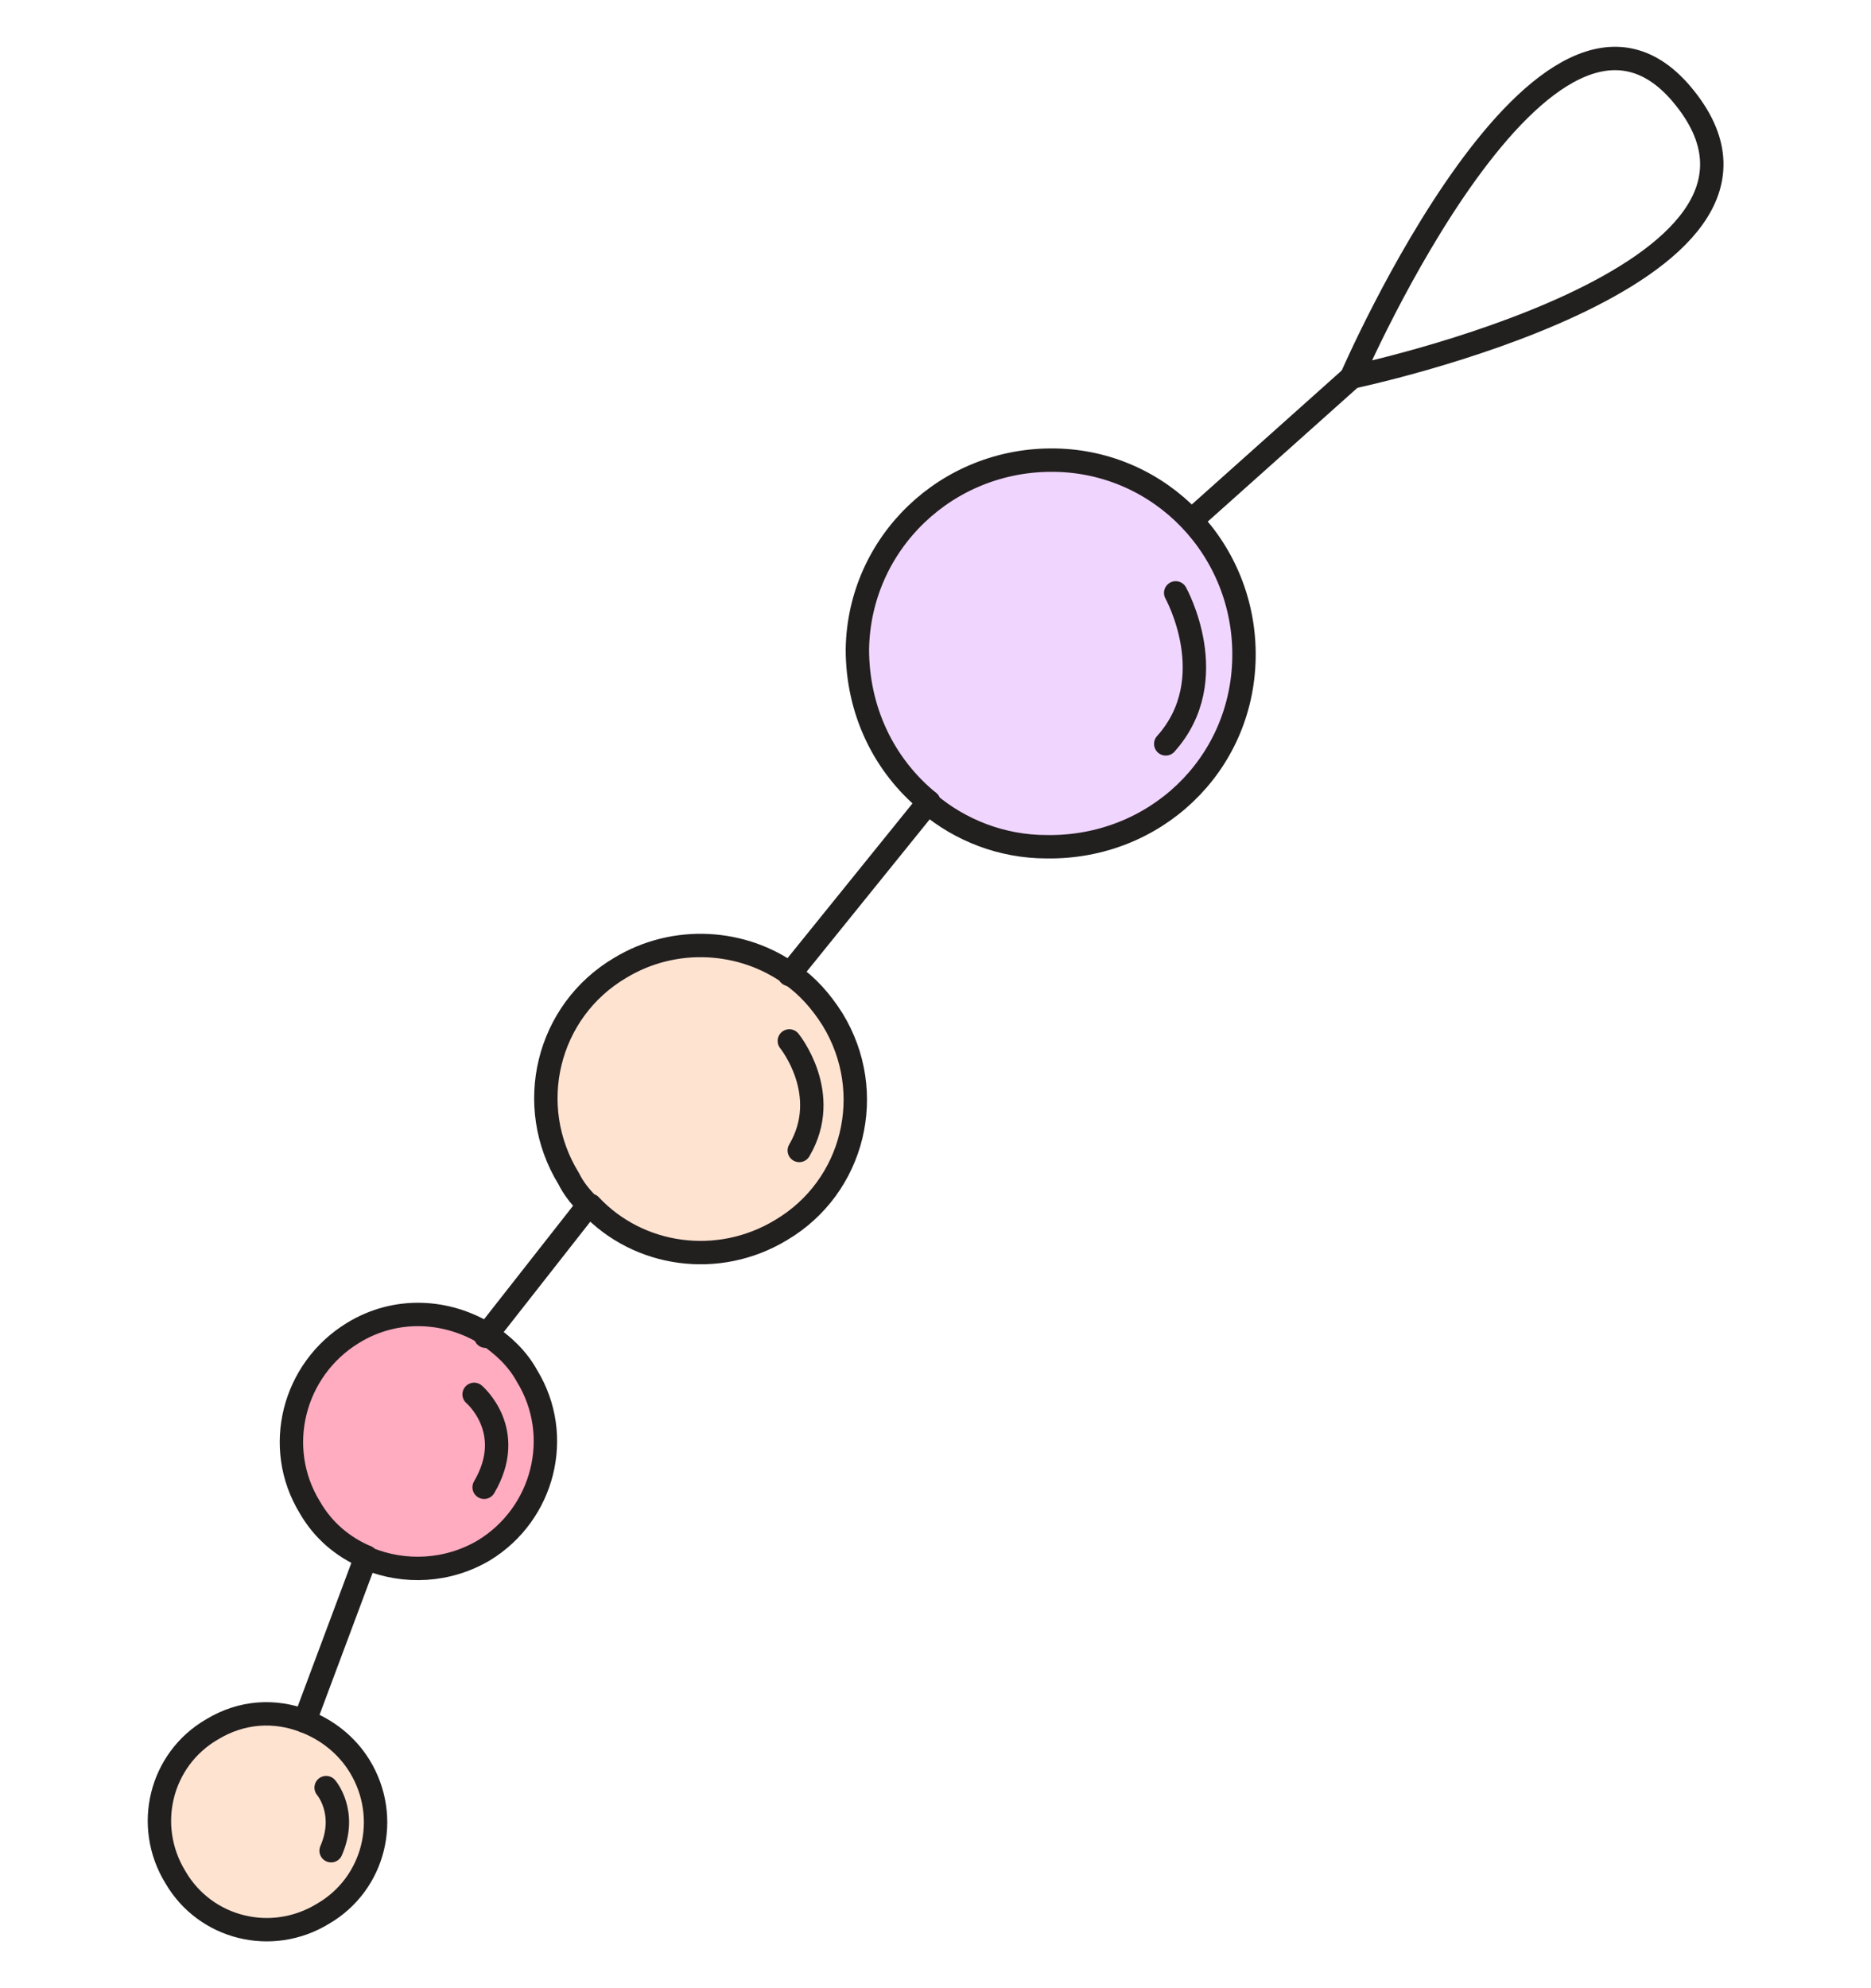
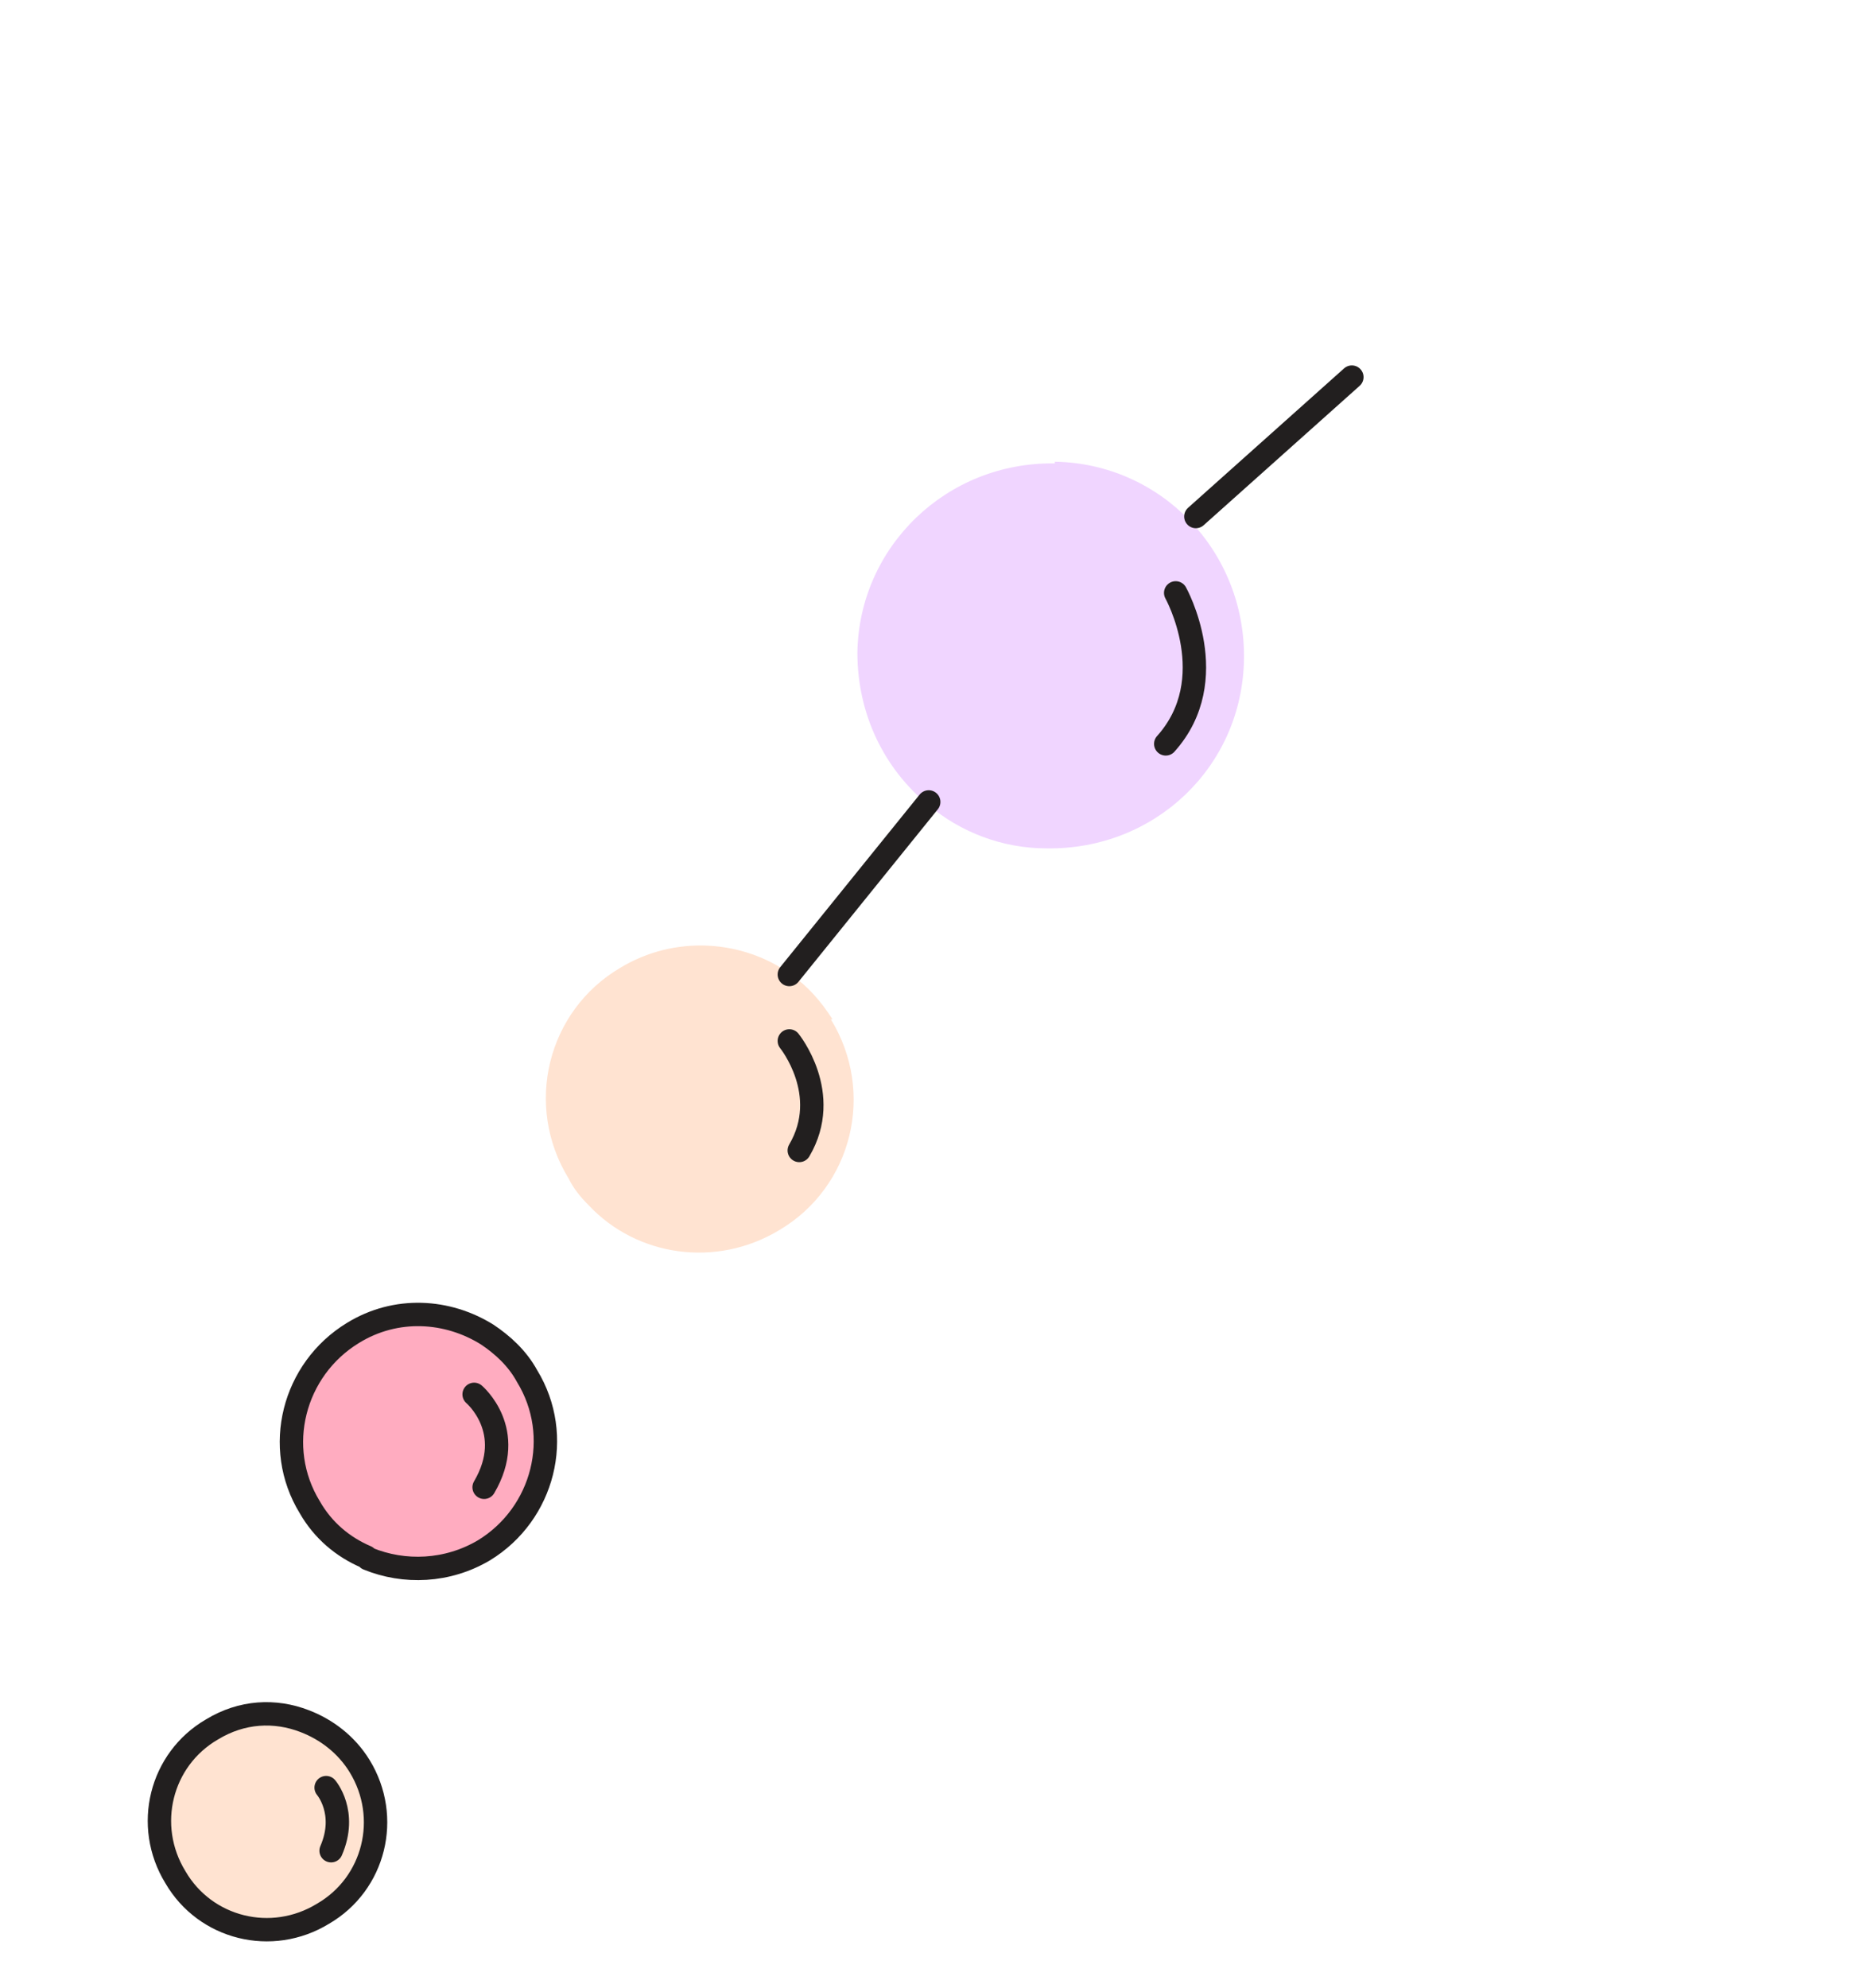
<svg xmlns="http://www.w3.org/2000/svg" width="32" height="34" viewBox="0 0 32 34" fill="none">
  <path d="M18.041 7.896C19.857 7.925 21.304 9.429 21.276 11.273C21.247 13.118 19.744 14.537 17.899 14.508C17.133 14.508 16.423 14.225 15.884 13.771C15.118 13.146 14.664 12.21 14.664 11.16C14.692 9.344 16.196 7.896 18.041 7.925V7.896Z" fill="#F0D5FF" />
  <path d="M14.21 17.431C14.976 18.68 14.579 20.297 13.33 21.035C12.252 21.688 10.89 21.489 10.067 20.61C9.925 20.468 9.811 20.326 9.726 20.155C8.96 18.907 9.357 17.29 10.606 16.552C11.542 15.984 12.706 16.069 13.529 16.665C13.813 16.864 14.04 17.119 14.238 17.431H14.21Z" fill="#FFE3D1" />
  <path d="M8.306 22.852C8.561 23.022 8.816 23.249 8.987 23.561C9.611 24.583 9.27 25.916 8.249 26.541C7.625 26.91 6.887 26.938 6.263 26.683C5.865 26.512 5.525 26.229 5.298 25.831C4.673 24.81 5.014 23.476 6.036 22.852C6.773 22.398 7.653 22.454 8.334 22.88L8.306 22.852Z" fill="#FFACC0" />
  <path d="M6.15 30.201C6.689 31.08 6.405 32.215 5.526 32.726C4.646 33.265 3.511 32.982 3 32.102C2.461 31.222 2.745 30.087 3.624 29.576C4.135 29.264 4.703 29.236 5.213 29.434C5.582 29.576 5.923 29.832 6.15 30.201Z" fill="#FFE3D1" />
  <path d="M6.263 26.626C5.865 26.456 5.525 26.172 5.298 25.775C4.673 24.753 5.014 23.419 6.036 22.795C6.773 22.341 7.653 22.398 8.334 22.823C8.589 22.994 8.845 23.221 9.015 23.533C9.639 24.554 9.299 25.888 8.277 26.512C7.653 26.881 6.915 26.91 6.291 26.654L6.263 26.626Z" stroke="#221F1F" stroke-width="0.4" stroke-linecap="round" stroke-linejoin="round" />
  <path d="M3.624 29.576C4.135 29.264 4.703 29.236 5.213 29.434C5.582 29.576 5.923 29.832 6.15 30.201C6.689 31.08 6.405 32.215 5.526 32.726C4.646 33.265 3.511 32.982 3 32.102C2.461 31.222 2.745 30.087 3.624 29.576Z" stroke="#221F1F" stroke-width="0.4" stroke-linecap="round" stroke-linejoin="round" />
-   <path d="M10.067 20.61C9.925 20.468 9.811 20.326 9.726 20.155C8.96 18.907 9.357 17.29 10.606 16.552C11.542 15.984 12.706 16.069 13.529 16.665C13.813 16.864 14.04 17.119 14.238 17.431C15.004 18.68 14.607 20.297 13.359 21.035C12.28 21.688 10.918 21.489 10.095 20.61H10.067Z" stroke="#221F1F" stroke-width="0.4" stroke-linecap="round" stroke-linejoin="round" />
-   <path d="M15.884 13.714C15.118 13.09 14.664 12.153 14.664 11.104C14.692 9.287 16.196 7.84 18.041 7.869C19.857 7.897 21.304 9.401 21.276 11.245C21.247 13.09 19.744 14.509 17.899 14.48C17.133 14.48 16.423 14.197 15.884 13.743" stroke="#221F1F" stroke-width="0.4" stroke-linecap="round" stroke-linejoin="round" />
-   <path d="M5.211 29.434L6.261 26.625" stroke="#221F1F" stroke-width="0.4" stroke-linecap="round" stroke-linejoin="round" />
-   <path d="M8.305 22.851L10.064 20.609" stroke="#221F1F" stroke-width="0.4" stroke-linecap="round" stroke-linejoin="round" />
  <path d="M13.5 16.665L15.884 13.714" stroke="#221F1F" stroke-width="0.4" stroke-linecap="round" stroke-linejoin="round" />
-   <path d="M23.117 6.449C23.117 6.449 31.261 4.747 28.821 1.682C26.466 -1.297 23.117 6.449 23.117 6.449Z" stroke="#221F1F" stroke-width="0.4" stroke-linecap="round" stroke-linejoin="round" />
  <path d="M20.453 8.833L23.121 6.449" stroke="#221F1F" stroke-width="0.4" stroke-linecap="round" stroke-linejoin="round" />
  <path d="M20.108 10.139C20.108 10.139 20.931 11.614 19.938 12.721" stroke="#221F1F" stroke-width="0.4" stroke-linecap="round" stroke-linejoin="round" />
  <path d="M13.5 17.801C13.5 17.801 14.238 18.709 13.67 19.674" stroke="#221F1F" stroke-width="0.4" stroke-linecap="round" stroke-linejoin="round" />
  <path d="M8.109 23.845C8.109 23.845 8.847 24.469 8.28 25.434" stroke="#221F1F" stroke-width="0.4" stroke-linecap="round" stroke-linejoin="round" />
  <path d="M5.578 30.57C5.578 30.57 5.947 30.996 5.663 31.649" stroke="#221F1F" stroke-width="0.4" stroke-linecap="round" stroke-linejoin="round" />
</svg>